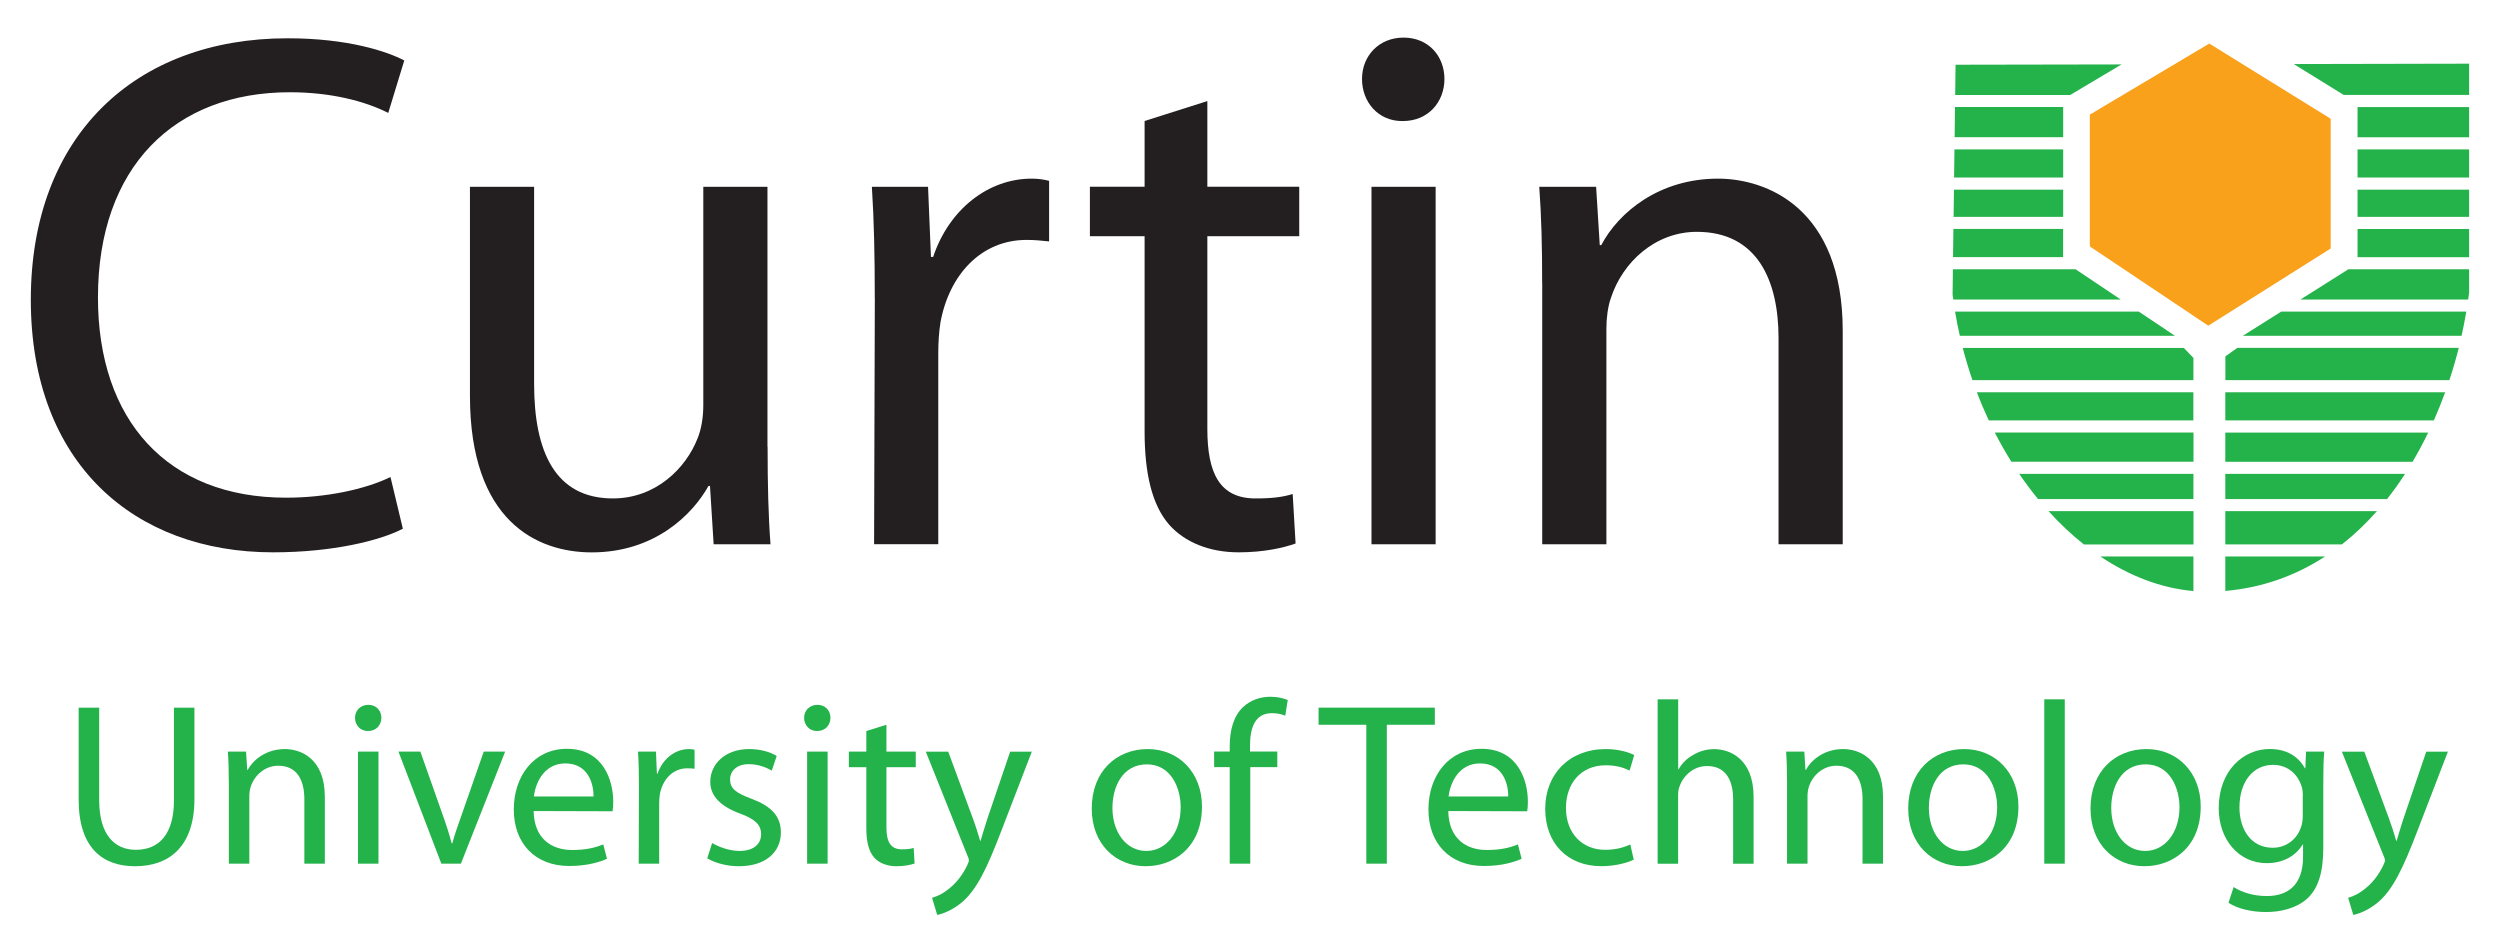
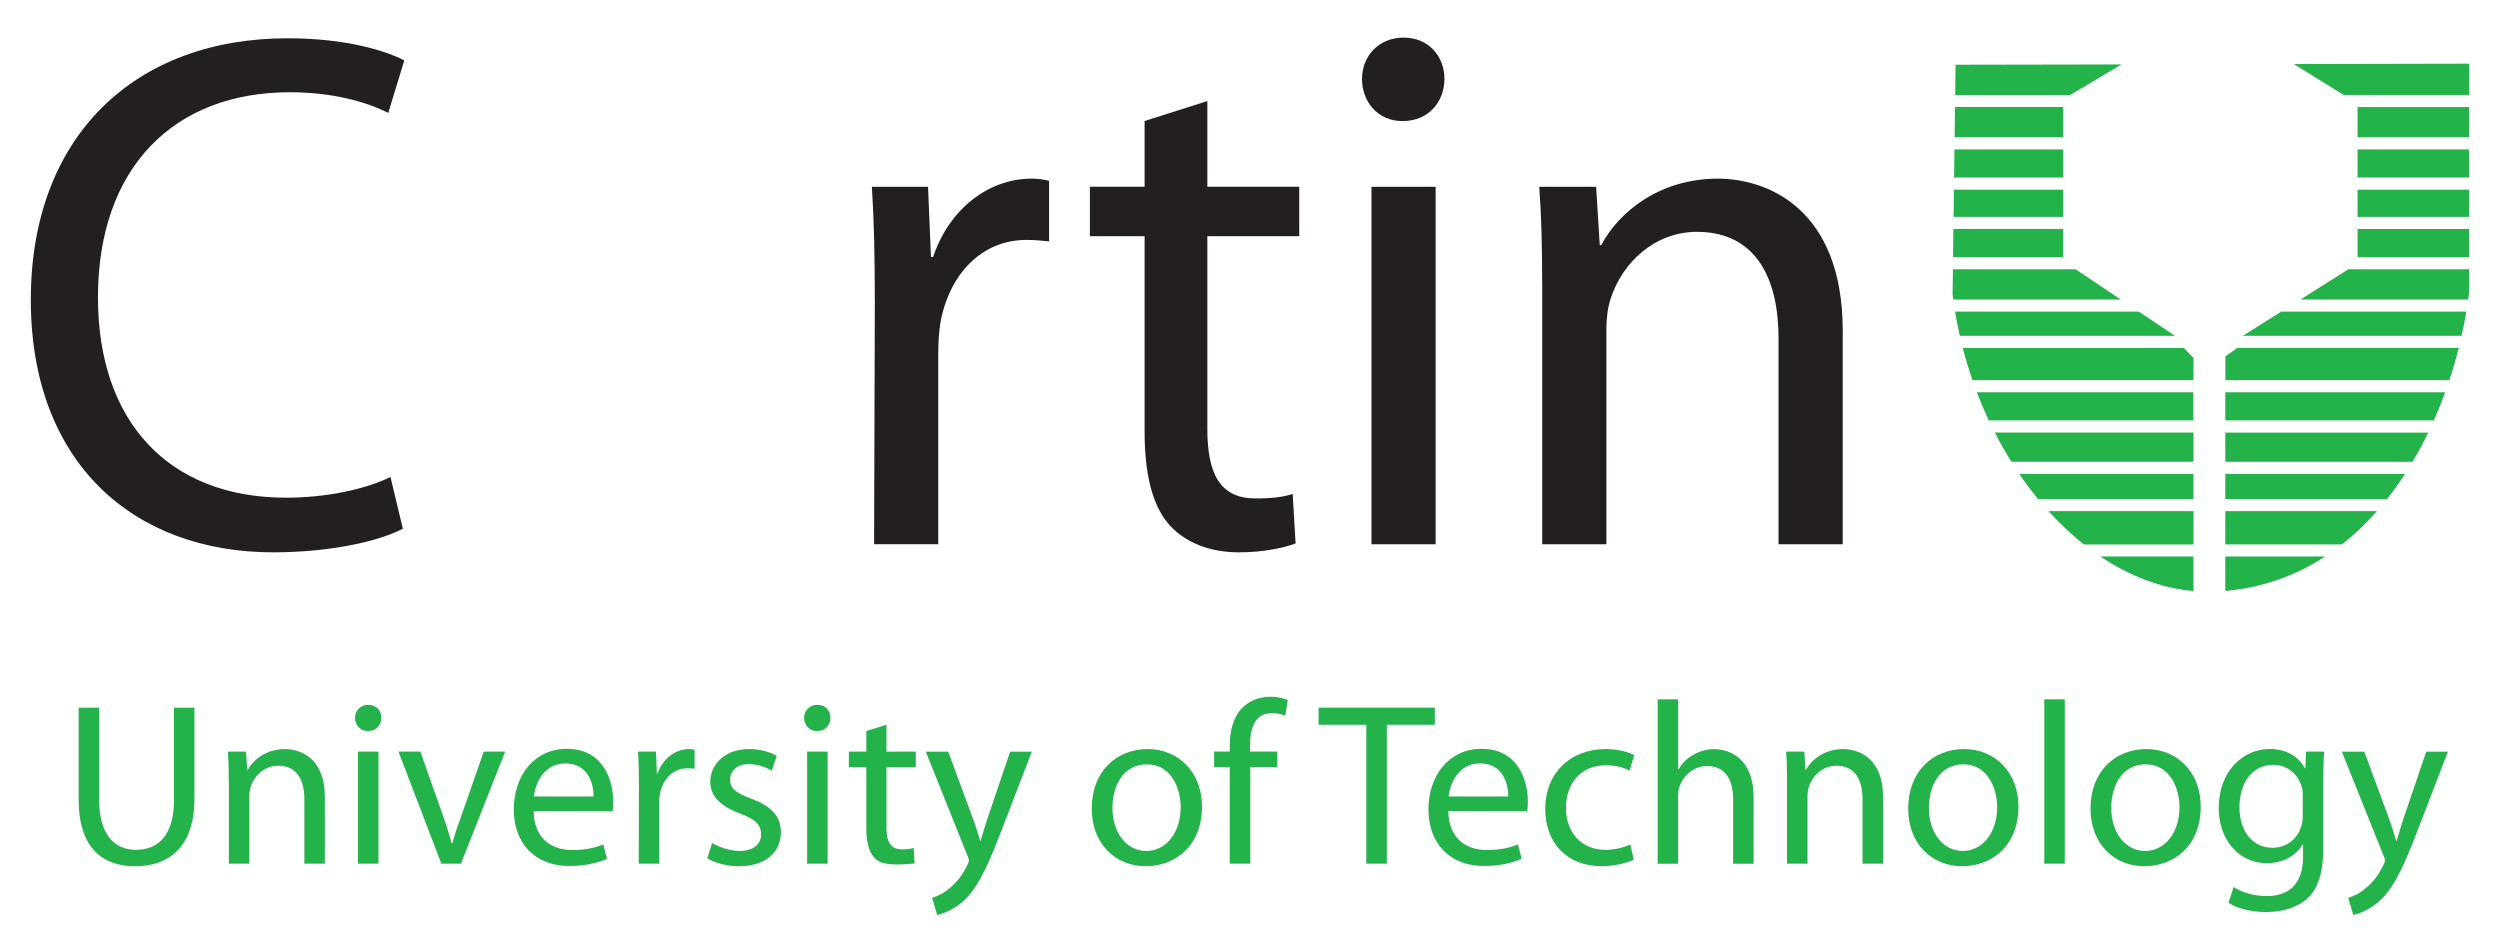
<svg xmlns="http://www.w3.org/2000/svg" width="147" height="56" viewBox="0 0 147 56" fill="none">
  <path fill-rule="evenodd" clip-rule="evenodd" d="M114.987 3.806L114.965 5.586H121.726L124.746 3.788L114.987 3.806ZM137.809 5.582H145.184V3.744L134.872 3.766L137.809 5.582ZM114.954 6.293L114.933 8.069H121.315V6.293H114.954ZM138.624 8.073H145.184V6.297H138.624V8.073ZM114.922 8.784L114.9 10.441H121.315V8.784H114.922ZM138.624 10.441H145.184V8.784H138.624V10.441ZM114.893 11.153L114.871 12.752H121.315V11.153H114.893ZM138.624 12.752H145.184V11.153H138.624V12.752ZM114.86 13.463L114.838 15.12H121.311V13.463H114.856H114.86ZM138.624 15.124H145.184V13.466H138.624V15.124ZM114.831 15.835L114.812 17.316C114.823 17.416 114.838 17.515 114.853 17.611H124.699L122.042 15.832H114.831V15.835ZM135.269 17.611H145.129C145.148 17.471 145.166 17.335 145.184 17.195V15.832H138.085L135.269 17.611ZM114.958 18.322C115.038 18.801 115.129 19.276 115.238 19.744H127.886L125.761 18.322H114.958ZM131.885 19.744H144.74C144.846 19.265 144.94 18.79 145.017 18.322H134.137L131.881 19.744H131.885ZM115.409 20.455C115.577 21.1 115.766 21.734 115.98 22.353H128.974V21.045L128.41 20.459H115.409V20.455ZM130.848 22.353H144.023C144.231 21.723 144.416 21.089 144.576 20.455H131.554L130.852 20.956V22.349L130.848 22.353ZM116.239 23.064C116.454 23.631 116.69 24.184 116.941 24.721H128.97V23.064H116.235H116.239ZM130.848 24.721H143.11C143.35 24.176 143.576 23.62 143.776 23.064H130.848V24.721ZM117.294 25.433C117.596 26.026 117.924 26.601 118.269 27.149H128.978V25.433H117.298H117.294ZM130.848 27.153H141.858C142.189 26.597 142.495 26.022 142.779 25.436H130.848V27.153ZM118.731 27.864C119.084 28.38 119.452 28.877 119.837 29.345H128.974V27.864H118.731ZM130.848 29.345H140.359C140.734 28.87 141.087 28.376 141.418 27.864H130.848V29.345ZM120.452 30.056C121.107 30.778 121.802 31.434 122.53 32.013H128.978V30.056H120.452ZM130.848 32.009H137.707C138.449 31.427 139.133 30.767 139.766 30.053H130.848V32.009ZM123.502 32.72C125.208 33.866 127.064 34.584 128.974 34.754V32.72H123.502ZM130.848 34.746C133.075 34.555 135.025 33.822 136.717 32.72H130.848V34.746Z" fill="#24B24B" />
-   <path fill-rule="evenodd" clip-rule="evenodd" d="M129.905 2.561L122.883 6.739V14.491L129.847 19.151L137.044 14.612V6.982L129.905 2.561Z" fill="#F9A11B" />
  <path d="M23.688 31.088C22.36 31.784 19.569 32.477 16.054 32.477C7.904 32.477 1.812 27.264 1.812 17.626C1.812 7.988 7.947 2.251 16.909 2.251C20.468 2.251 22.785 3.033 23.771 3.556L22.829 6.639C21.457 5.943 19.442 5.424 17.04 5.424C10.265 5.424 5.76 9.811 5.76 17.497C5.76 24.707 9.836 29.264 16.825 29.264C19.14 29.264 21.457 28.785 22.96 28.048L23.688 31.088Z" fill="#231F20" />
-   <path d="M45.135 26.269C45.135 28.439 45.178 30.351 45.306 32.001H41.962L41.747 28.571H41.66C40.717 30.266 38.487 32.48 34.797 32.48C31.537 32.48 27.633 30.612 27.633 23.273V10.983H31.406V22.577C31.406 26.571 32.651 29.308 36.038 29.308C38.567 29.308 40.328 27.529 41.012 25.79C41.227 25.27 41.354 24.574 41.354 23.837V10.983H45.127V26.269H45.135Z" fill="#231F20" />
  <path d="M51.437 17.541C51.437 15.065 51.393 12.935 51.266 10.983H54.569L54.74 15.109H54.868C55.81 12.287 58.128 10.504 60.657 10.504C61.043 10.504 61.345 10.548 61.687 10.633V14.195C61.257 14.151 60.872 14.107 60.358 14.107C57.699 14.107 55.81 16.148 55.297 18.97C55.21 19.534 55.17 20.142 55.17 20.794V31.998H51.397L51.44 17.537L51.437 17.541Z" fill="#231F20" />
  <path d="M70.992 5.943V10.979H76.395V13.89H70.992V25.226C70.992 27.831 71.72 29.308 73.823 29.308C74.853 29.308 75.453 29.22 76.01 29.047L76.181 31.957C75.453 32.219 74.292 32.477 72.837 32.477C71.079 32.477 69.664 31.869 68.762 30.87C67.732 29.699 67.302 27.831 67.302 25.355V13.89H64.086V10.979H67.302V7.114L70.992 5.943Z" fill="#231F20" />
  <path d="M82.444 7.118C81.028 7.118 80.086 5.991 80.086 4.643C80.086 3.294 81.072 2.211 82.531 2.211C83.99 2.211 84.933 3.298 84.933 4.643C84.933 5.987 83.99 7.118 82.487 7.118H82.444ZM80.643 32.002V10.983H84.416V32.002H80.643Z" fill="#231F20" />
  <path d="M90.679 16.671C90.679 14.457 90.635 12.718 90.508 10.983H93.852L94.066 14.413H94.154C95.183 12.46 97.585 10.504 101.016 10.504C103.891 10.504 108.352 12.243 108.352 19.449V32.001H104.578V19.884C104.578 16.498 103.334 13.632 99.775 13.632C97.33 13.632 95.402 15.411 94.714 17.541C94.543 18.02 94.456 18.712 94.456 19.32V32.001H90.683V16.671H90.679Z" fill="#231F20" />
  <path d="M5.833 41.61V47.055C5.833 49.096 6.75 49.969 7.983 49.969C9.341 49.969 10.229 49.07 10.229 47.055V41.61H11.433V46.974C11.433 49.792 9.941 50.935 7.94 50.935C6.048 50.935 4.625 49.873 4.625 47.015V41.61H5.829H5.833Z" fill="#24B24B" />
  <path d="M13.453 45.979C13.453 45.286 13.438 44.741 13.398 44.196H14.468L14.537 45.272H14.566C14.894 44.66 15.662 44.045 16.757 44.045C17.674 44.045 19.1 44.59 19.1 46.849V50.783H17.896V46.985C17.896 45.924 17.499 45.025 16.36 45.025C15.578 45.025 14.963 45.585 14.745 46.252C14.69 46.403 14.661 46.62 14.661 46.808V50.783H13.457V45.979H13.453Z" fill="#24B24B" />
  <path d="M21.628 42.984C21.177 42.984 20.875 42.63 20.875 42.206C20.875 41.783 21.192 41.444 21.657 41.444C22.123 41.444 22.425 41.783 22.425 42.206C22.425 42.63 22.123 42.984 21.643 42.984H21.628ZM21.05 50.783V44.196H22.254V50.783H21.05Z" fill="#24B24B" />
  <path d="M24.718 44.196L26.02 47.884C26.239 48.495 26.417 49.041 26.555 49.586H26.595C26.744 49.041 26.937 48.495 27.156 47.884L28.444 44.196H29.703L27.101 50.783H25.951L23.43 44.196H24.718Z" fill="#24B24B" />
  <path d="M31.379 47.692C31.404 49.313 32.434 49.98 33.639 49.98C34.501 49.98 35.036 49.829 35.472 49.652L35.691 50.496C35.265 50.688 34.526 50.92 33.471 50.92C31.444 50.92 30.211 49.571 30.211 47.597C30.211 45.622 31.404 44.03 33.333 44.03C35.498 44.03 36.058 45.924 36.058 47.132C36.058 47.379 36.044 47.567 36.018 47.703L31.375 47.689L31.379 47.692ZM34.898 46.834C34.912 46.086 34.581 44.889 33.242 44.889C32.008 44.889 31.488 46.005 31.393 46.834H34.901H34.898Z" fill="#24B24B" />
  <path d="M37.57 46.252C37.57 45.474 37.556 44.808 37.516 44.196H38.571L38.625 45.489H38.665C38.967 44.605 39.706 44.045 40.514 44.045C40.638 44.045 40.732 44.06 40.841 44.085V45.202C40.703 45.187 40.579 45.176 40.416 45.176C39.568 45.176 38.964 45.817 38.8 46.701C38.771 46.878 38.76 47.07 38.76 47.272V50.783H37.556L37.57 46.252Z" fill="#24B24B" />
  <path d="M41.873 49.571C42.245 49.789 42.874 50.035 43.478 50.035C44.34 50.035 44.752 49.612 44.752 49.055C44.752 48.499 44.41 48.171 43.533 47.843C42.328 47.409 41.764 46.768 41.764 45.979C41.764 44.918 42.641 44.045 44.053 44.045C44.722 44.045 45.312 44.222 45.669 44.454L45.381 45.312C45.119 45.161 44.642 44.933 44.024 44.933C43.311 44.933 42.929 45.342 42.929 45.832C42.929 46.392 43.311 46.635 44.177 46.963C45.312 47.386 45.916 47.958 45.916 48.949C45.916 50.12 44.999 50.934 43.449 50.934C42.721 50.934 42.052 50.743 41.586 50.47L41.873 49.571Z" fill="#24B24B" />
  <path d="M48.034 42.984C47.583 42.984 47.281 42.63 47.281 42.206C47.281 41.783 47.598 41.444 48.064 41.444C48.529 41.444 48.831 41.783 48.831 42.206C48.831 42.63 48.529 42.984 48.049 42.984H48.034ZM47.459 50.783V44.196H48.664V50.783H47.459Z" fill="#24B24B" />
-   <path d="M52.123 42.616V44.196H53.847V45.11H52.123V48.661C52.123 49.479 52.356 49.94 53.025 49.94C53.353 49.94 53.545 49.914 53.724 49.859L53.778 50.773C53.545 50.854 53.174 50.935 52.709 50.935C52.148 50.935 51.693 50.743 51.406 50.43C51.078 50.062 50.94 49.476 50.94 48.702V45.11H49.914V44.196H50.94V42.984L52.119 42.616H52.123Z" fill="#24B24B" />
+   <path d="M52.123 42.616V44.196H53.847V45.11H52.123V48.661C52.123 49.479 52.356 49.94 53.025 49.94C53.353 49.94 53.545 49.914 53.724 49.859L53.778 50.773C52.148 50.935 51.693 50.743 51.406 50.43C51.078 50.062 50.94 49.476 50.94 48.702V45.11H49.914V44.196H50.94V42.984L52.119 42.616H52.123Z" fill="#24B24B" />
  <path d="M55.755 44.196L57.192 48.09C57.356 48.525 57.519 49.044 57.632 49.438H57.658C57.781 49.044 57.92 48.539 58.083 48.064L59.397 44.2H60.67L58.862 48.897C58 51.155 57.41 52.312 56.588 53.034C55.984 53.539 55.409 53.742 55.107 53.797L54.805 52.791C55.107 52.71 55.504 52.518 55.86 52.205C56.188 51.947 56.588 51.483 56.875 50.872C56.93 50.75 56.97 50.669 56.97 50.584C56.97 50.518 56.941 50.422 56.875 50.286L54.438 44.2H55.751L55.755 44.196Z" fill="#24B24B" />
  <path d="M67.372 50.934C65.593 50.934 64.195 49.627 64.195 47.545C64.195 45.338 65.662 44.045 67.485 44.045C69.308 44.045 70.676 45.419 70.676 47.42C70.676 49.87 68.962 50.931 67.39 50.931H67.376L67.372 50.934ZM67.412 50.035C68.562 50.035 69.424 48.96 69.424 47.464C69.424 46.348 68.864 44.944 67.437 44.944C66.011 44.944 65.411 46.252 65.411 47.504C65.411 48.949 66.233 50.035 67.397 50.035H67.412Z" fill="#24B24B" />
  <path d="M72.308 50.783V45.106H71.391V44.192H72.308V43.879C72.308 42.955 72.526 42.111 73.09 41.58C73.541 41.146 74.145 40.969 74.695 40.969C75.131 40.969 75.488 41.065 75.721 41.16L75.571 42.085C75.379 42.004 75.146 41.934 74.789 41.934C73.774 41.934 73.501 42.833 73.501 43.839V44.192H75.106V45.106H73.516V50.783H72.311H72.308Z" fill="#24B24B" />
  <path d="M80.34 42.616H77.531V41.61H84.368V42.616H81.545V50.783H80.34V42.616Z" fill="#24B24B" />
  <path d="M85.16 47.692C85.186 49.313 86.215 49.98 87.42 49.98C88.282 49.98 88.817 49.829 89.254 49.652L89.472 50.496C89.046 50.688 88.308 50.92 87.252 50.92C85.226 50.92 83.992 49.571 83.992 47.597C83.992 45.622 85.186 44.03 87.114 44.03C89.279 44.03 89.839 45.924 89.839 47.132C89.839 47.379 89.825 47.567 89.799 47.703L85.156 47.689L85.16 47.692ZM88.682 46.834C88.697 46.086 88.366 44.889 87.027 44.889C85.793 44.889 85.273 46.005 85.178 46.834H88.686H88.682Z" fill="#24B24B" />
  <path d="M96.063 50.551C95.75 50.702 95.047 50.931 94.16 50.931C92.158 50.931 90.859 49.582 90.859 47.556C90.859 45.53 92.257 44.045 94.422 44.045C95.135 44.045 95.764 44.222 96.092 44.399L95.819 45.312C95.531 45.161 95.08 44.999 94.422 44.999C92.901 44.999 92.078 46.13 92.078 47.504C92.078 49.03 93.064 49.969 94.382 49.969C95.066 49.969 95.517 49.807 95.862 49.656L96.066 50.555L96.063 50.551Z" fill="#24B24B" />
  <path d="M97.472 41.12H98.677V45.231H98.702C98.895 44.892 99.197 44.579 99.565 44.388C99.921 44.17 100.347 44.049 100.798 44.049C101.69 44.049 103.112 44.594 103.112 46.867V50.787H101.908V47.003C101.908 45.928 101.511 45.043 100.372 45.043C99.59 45.043 98.99 45.589 98.757 46.241C98.688 46.403 98.673 46.58 98.673 46.812V50.787H97.469V41.123L97.472 41.12Z" fill="#24B24B" />
  <path d="M105.078 45.979C105.078 45.286 105.063 44.741 105.023 44.196H106.093L106.162 45.272H106.188C106.515 44.66 107.283 44.045 108.378 44.045C109.295 44.045 110.722 44.59 110.722 46.849V50.783H109.517V46.985C109.517 45.924 109.121 45.025 107.982 45.025C107.199 45.025 106.584 45.585 106.366 46.252C106.312 46.403 106.282 46.62 106.282 46.808V50.783H105.078V45.979Z" fill="#24B24B" />
  <path d="M115.38 50.934C113.6 50.934 112.203 49.627 112.203 47.545C112.203 45.338 113.669 44.045 115.492 44.045C117.315 44.045 118.684 45.419 118.684 47.42C118.684 49.87 116.97 50.931 115.398 50.931H115.383L115.38 50.934ZM115.42 50.035C116.569 50.035 117.432 48.96 117.432 47.464C117.432 46.348 116.871 44.944 115.445 44.944C114.019 44.944 113.418 46.252 113.418 47.504C113.418 48.949 114.241 50.035 115.405 50.035H115.42Z" fill="#24B24B" />
  <path d="M120.203 41.12H121.408V50.783H120.203V41.12Z" fill="#24B24B" />
  <path d="M126.098 50.934C124.319 50.934 122.922 49.627 122.922 47.545C122.922 45.338 124.388 44.045 126.211 44.045C128.034 44.045 129.402 45.419 129.402 47.42C129.402 49.87 127.688 50.931 126.117 50.931H126.102L126.098 50.934ZM126.142 50.035C127.292 50.035 128.154 48.96 128.154 47.464C128.154 46.348 127.594 44.944 126.168 44.944C124.741 44.944 124.141 46.252 124.141 47.504C124.141 48.949 124.963 50.035 126.128 50.035H126.142Z" fill="#24B24B" />
  <path d="M136.61 49.818C136.61 51.344 136.294 52.254 135.664 52.839C135.006 53.425 134.074 53.628 133.241 53.628C132.408 53.628 131.571 53.436 131.036 53.083L131.338 52.158C131.778 52.445 132.462 52.688 133.284 52.688C134.518 52.688 135.42 52.047 135.42 50.375V49.653H135.395C135.038 50.264 134.314 50.754 133.284 50.754C131.64 50.754 130.461 49.365 130.461 47.527C130.461 45.294 131.927 44.041 133.459 44.041C134.609 44.041 135.228 44.627 135.53 45.173H135.555L135.595 44.193H136.665C136.625 44.657 136.61 45.187 136.61 45.99V49.815V49.818ZM135.406 46.783C135.406 46.591 135.391 46.414 135.337 46.252C135.118 45.545 134.543 44.974 133.652 44.974C132.502 44.974 131.68 45.939 131.68 47.479C131.68 48.757 132.353 49.848 133.637 49.848C134.391 49.848 135.064 49.384 135.308 48.61C135.377 48.418 135.402 48.186 135.402 47.969V46.786L135.406 46.783Z" fill="#24B24B" />
  <path d="M139.02 44.196L140.458 48.09C140.621 48.525 140.785 49.044 140.898 49.438H140.923C141.047 49.044 141.185 48.539 141.349 48.064L142.663 44.2H143.936L142.128 48.897C141.265 51.155 140.676 52.312 139.854 53.034C139.25 53.539 138.675 53.742 138.373 53.797L138.071 52.791C138.373 52.71 138.769 52.518 139.126 52.205C139.453 51.947 139.854 51.483 140.141 50.872C140.196 50.75 140.236 50.669 140.236 50.584C140.236 50.518 140.206 50.422 140.141 50.286L137.703 44.2H139.017L139.02 44.196Z" fill="#24B24B" />
</svg>